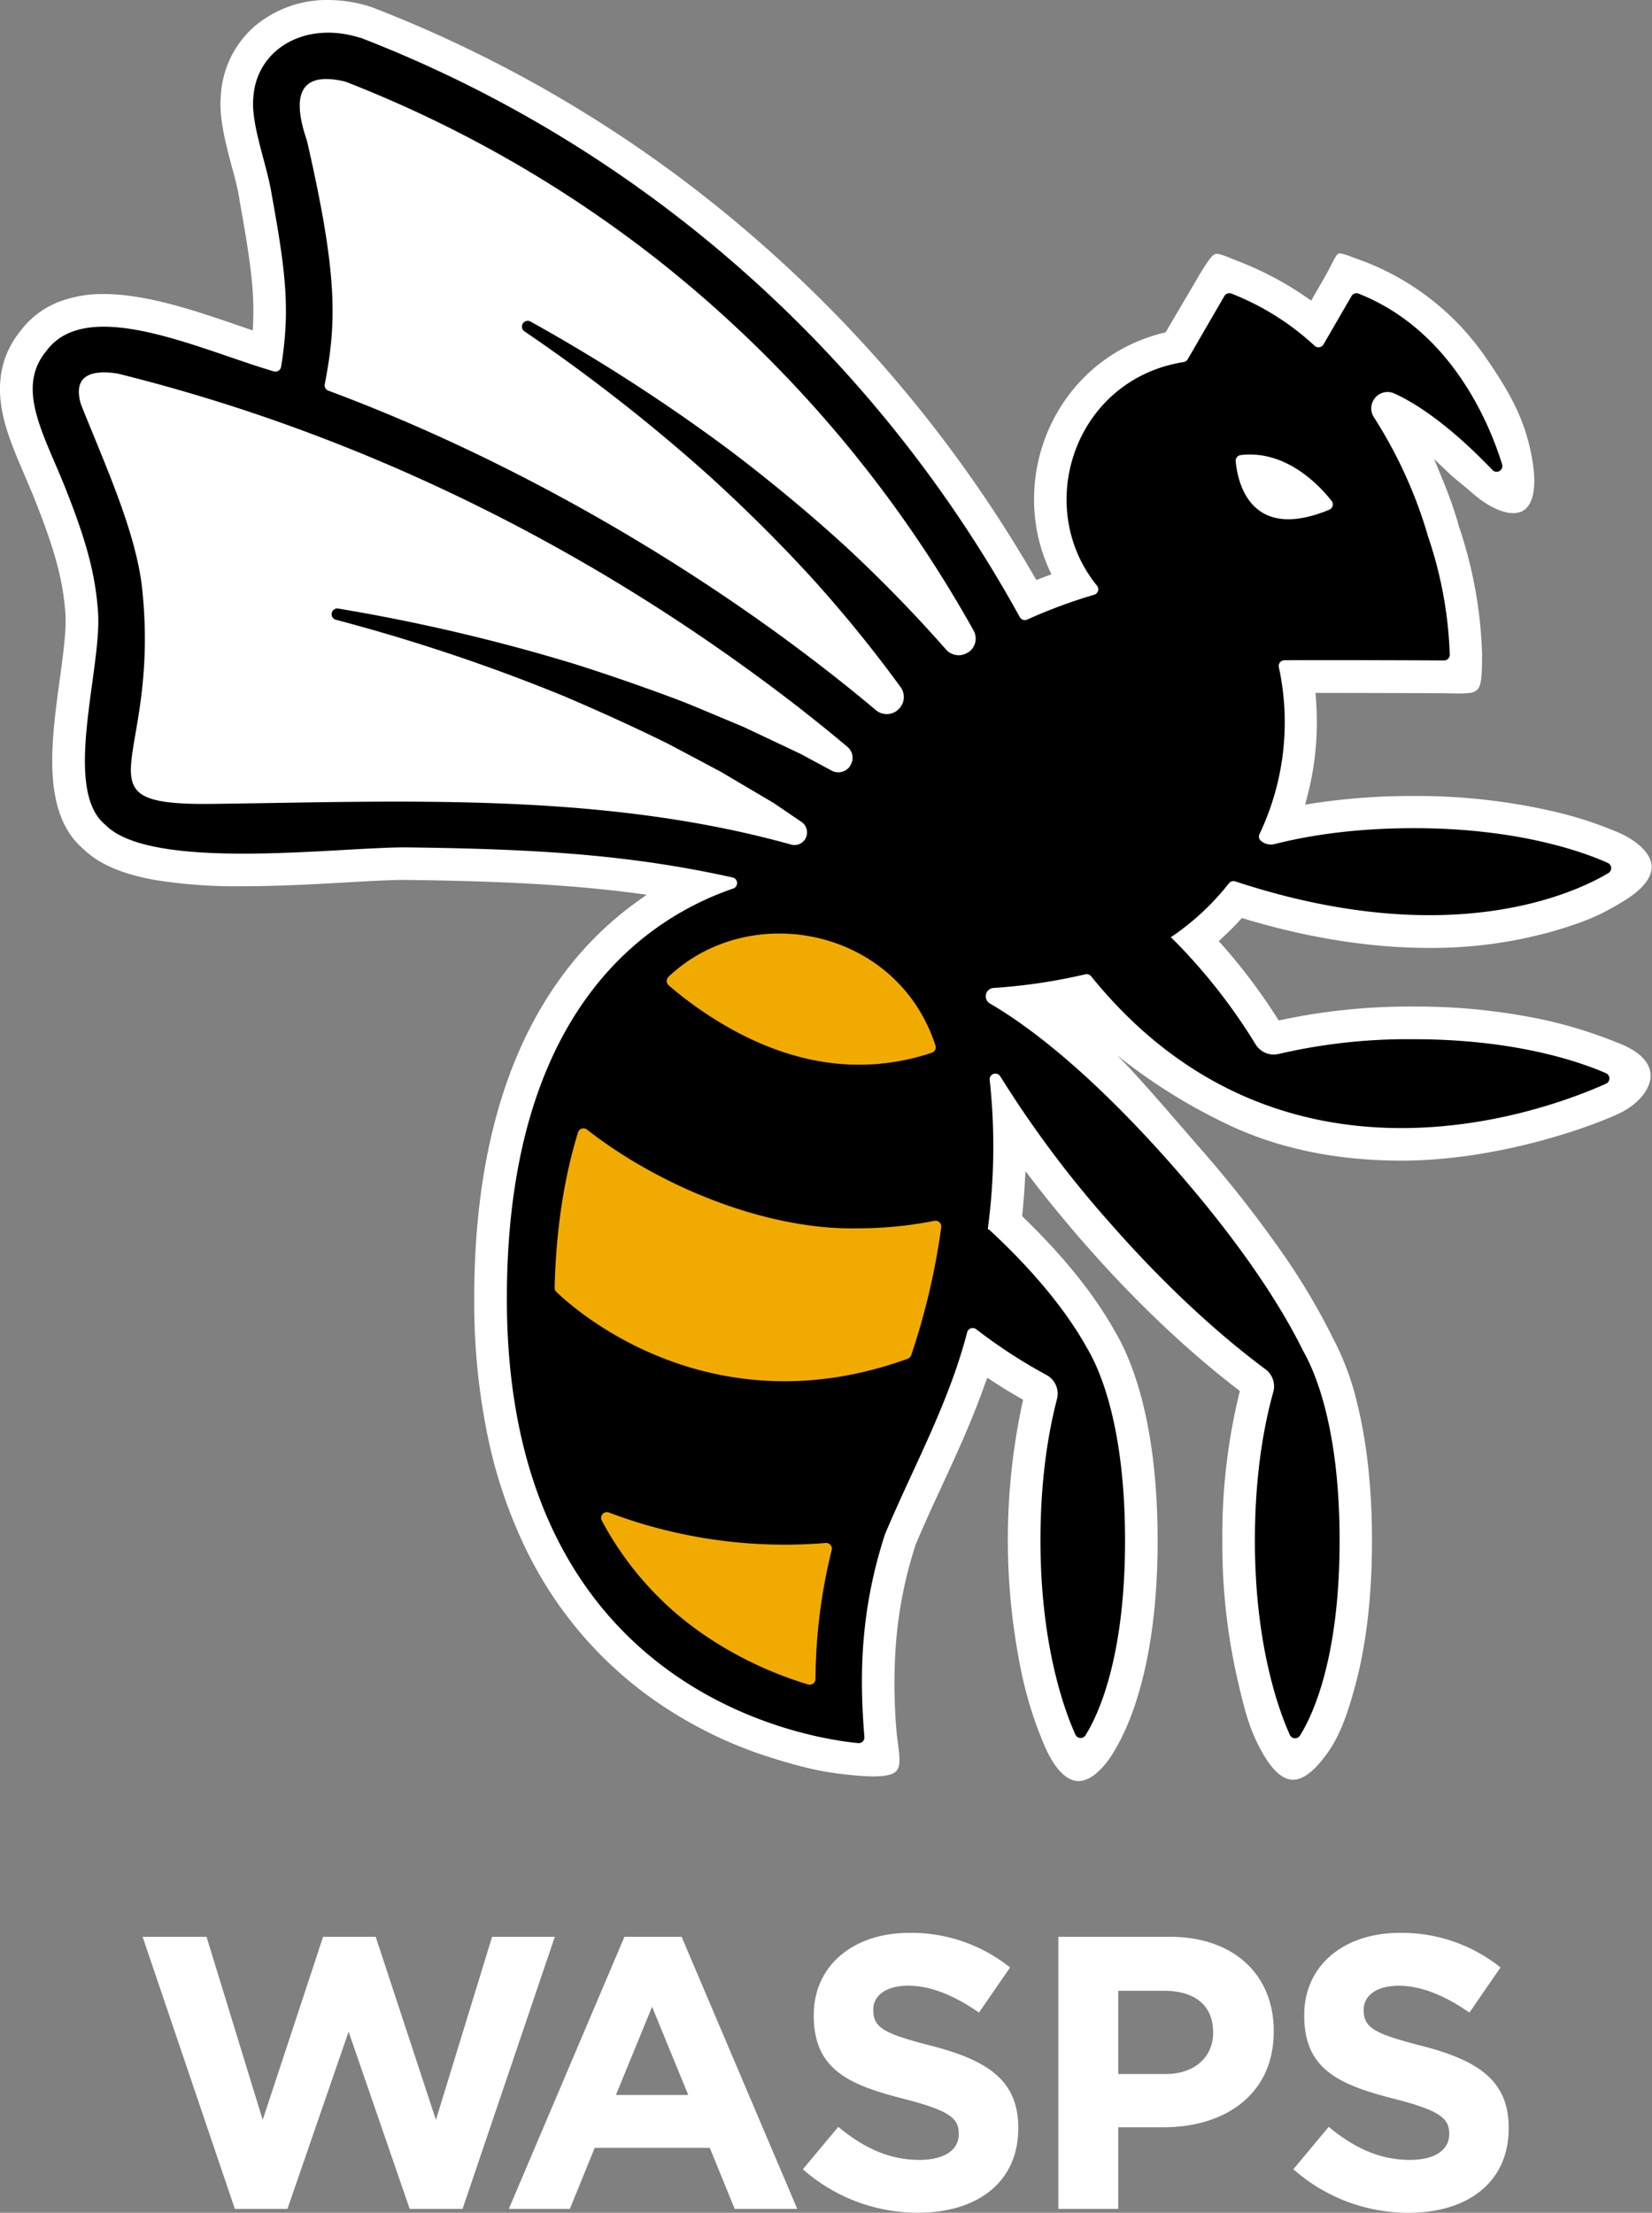
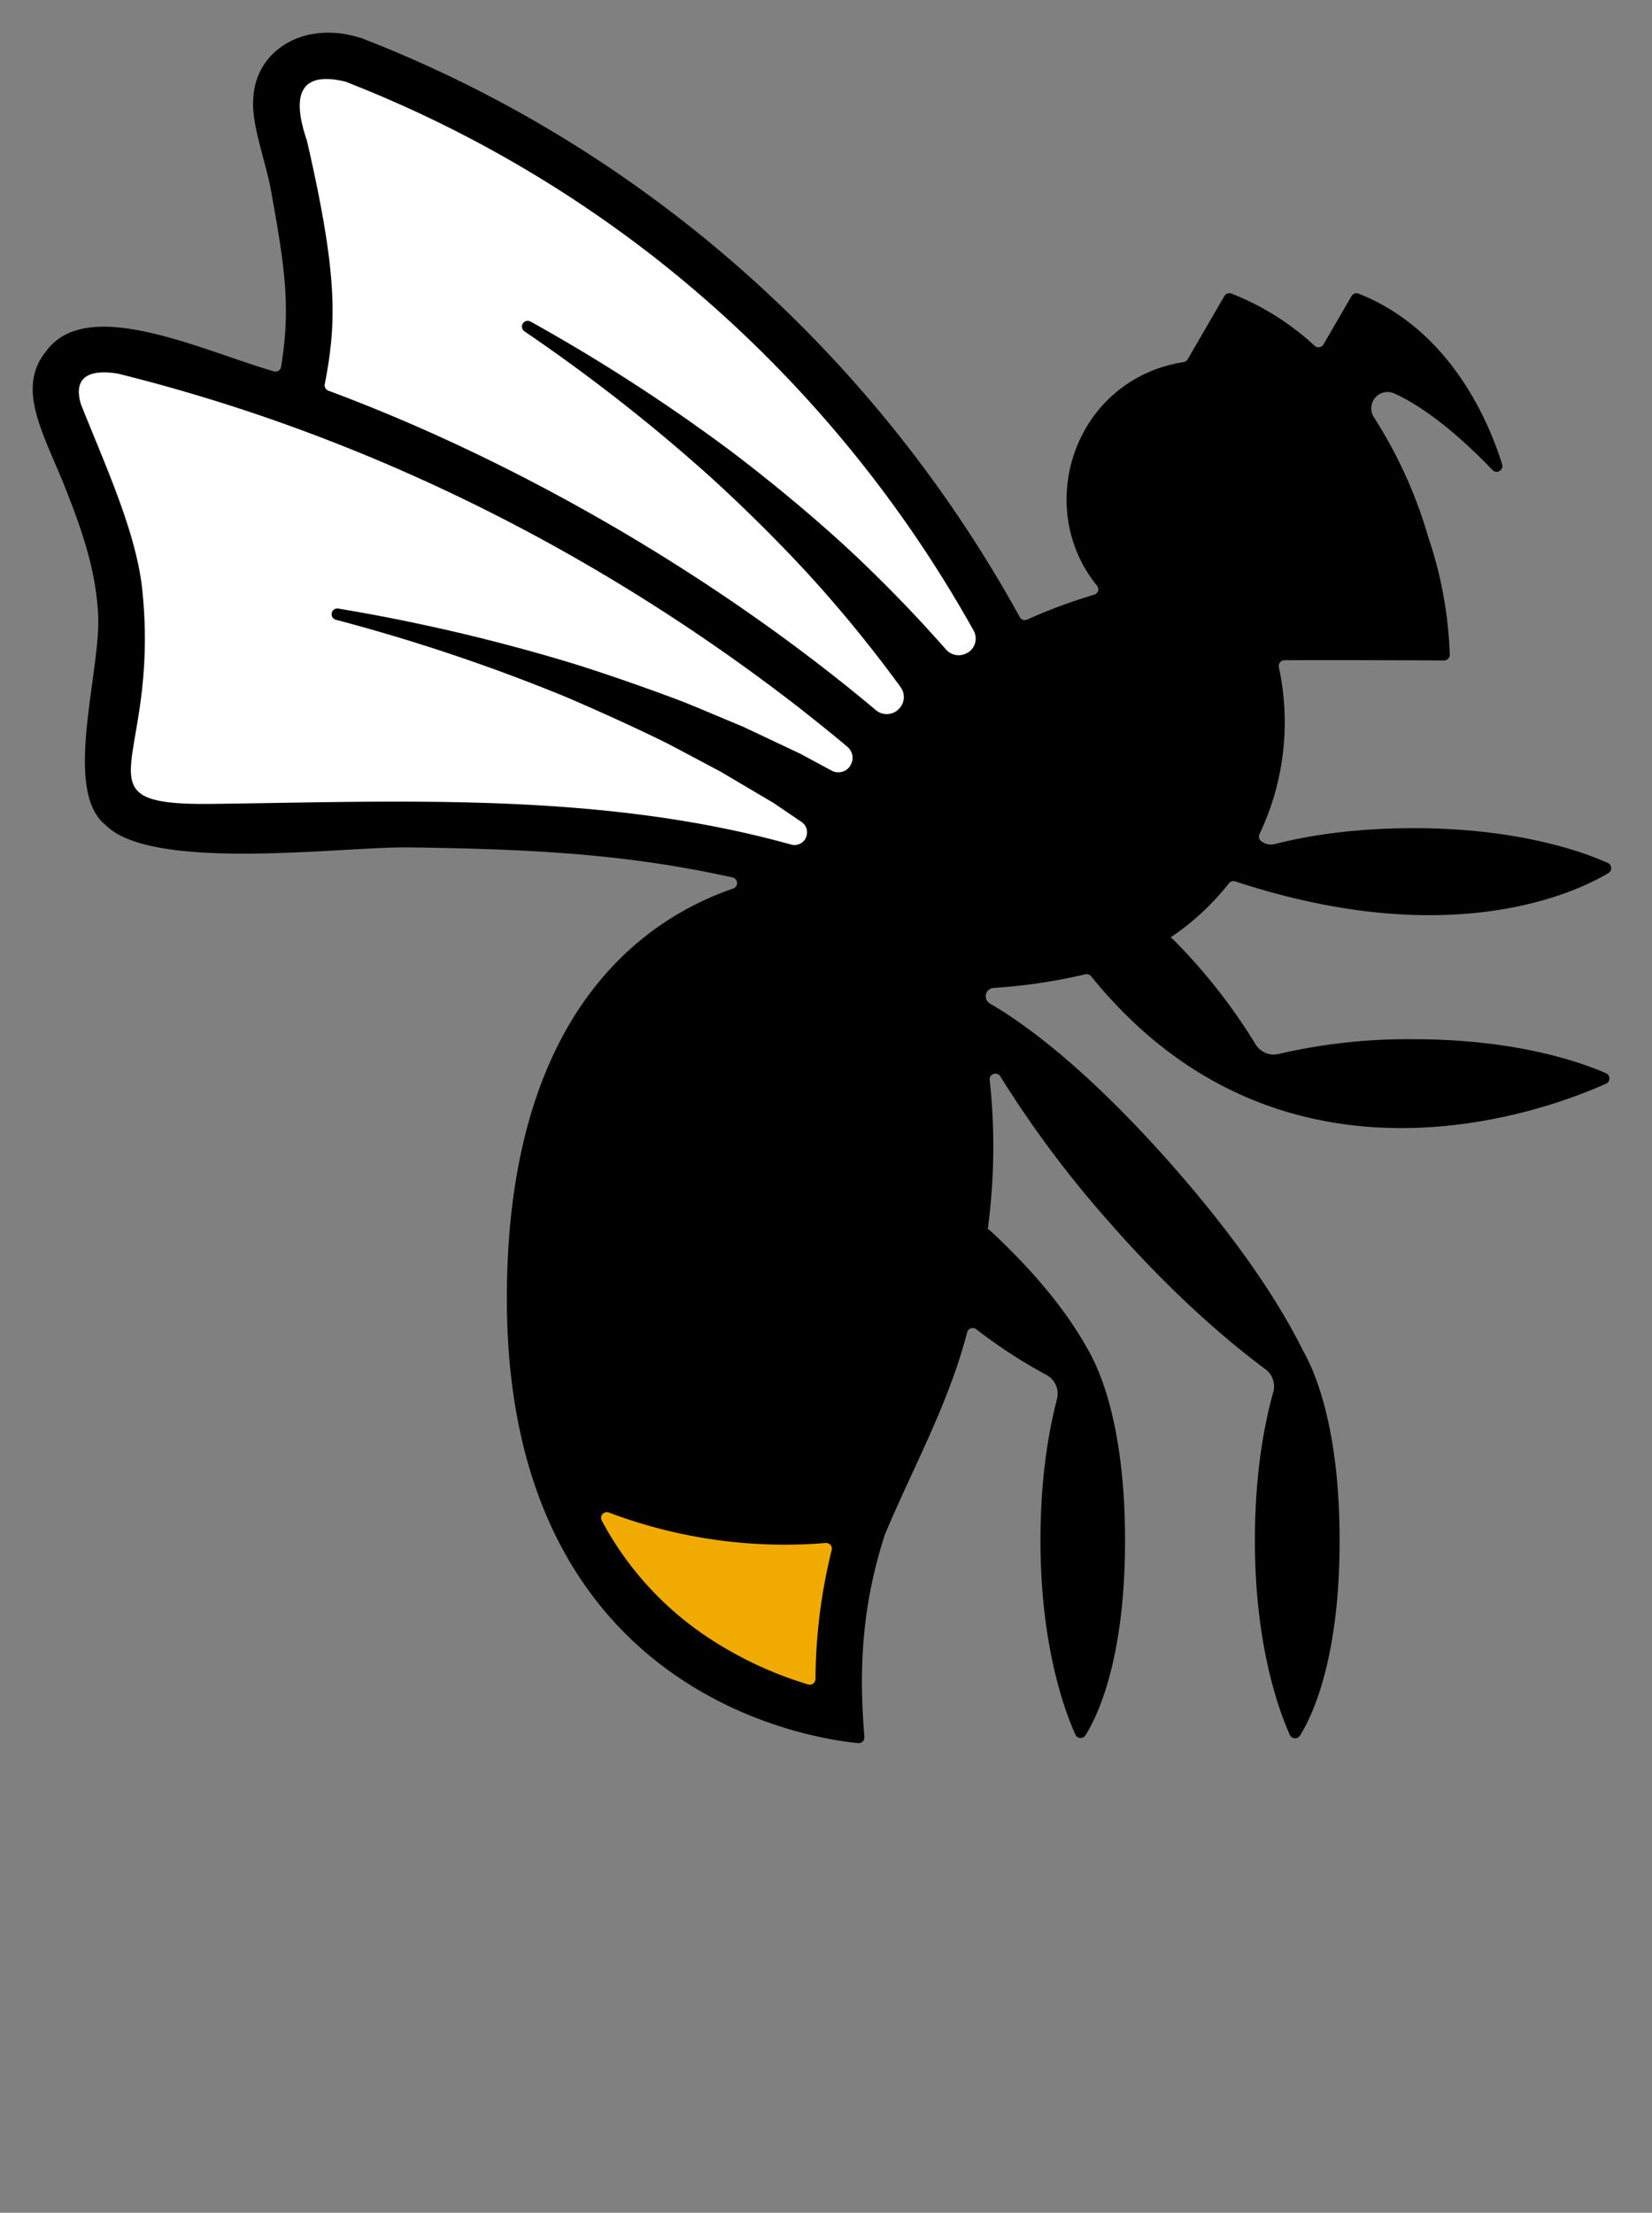
<svg xmlns="http://www.w3.org/2000/svg" id="Layer_1" data-name="Layer 1" viewBox="0 0 500 669.73">
  <rect x="0" y="0" width="500" height="669.73" fill="#808080" stroke="none" />
  <defs>
    <style>.cls-1{fill:#fff;}.cls-2{fill:#f1ab00;}</style>
  </defs>
-   <path class="cls-1" d="M298.85,417l1.5,1c2.79,1.83,5.62,3.56,8.41,5.14l.91.52-.24,1a197.13,197.13,0,0,0,0,82.79,116.14,116.14,0,0,0,7.08,21.76c2.88,6.24,6.19,9.65,9.58,9.85s7.36-2.88,10.77-8.45c2.37-3.77,5.78-10.46,8.57-21,3.28-12.31,4.94-26.88,4.94-43.31,0-16-1.56-30.18-4.64-42.24-2.66-10.4-5.94-17.17-8.23-21l0,0c-6.21-11.15-15.51-22.75-27.64-34.47l-.49-.48.06-.68c.31-3.06.56-6.16.73-9.19l.22-3.77,2.3,3c4.91,6.38,10.26,12.87,15.91,19.31,18.77,21.39,35.34,35.55,45.94,43.66l.73.56-.22.9a181.54,181.54,0,0,0-5.08,44.46,183.47,183.47,0,0,0,4.39,41.11c2.43,10.58,3.75,15.5,7,21.68s6.51,9.31,9.68,9.51,6.79-2.52,10.76-8.11c3.41-4.79,5.8-10.65,8.52-20.88,3.27-12.31,4.94-26.88,4.94-43.31,0-15.46-1.47-29.29-4.36-41.11a83.52,83.52,0,0,0-7.9-21.08l0-.07a202.07,202.07,0,0,0-14.2-23.91,366.57,366.57,0,0,0-26.13-33.31c-8.59-9.88-18.41-21.42-24.55-27.49A170.1,170.1,0,0,0,373,341c15.61,7.14,32.95,10.28,51.12,10.28,29.51,0,57.63-10.33,66-14.31,5.8-2.77,9.59-7.45,9.44-11.64-.14-3.86-3.42-7.15-9.48-9.53l-.6-.23A136.91,136.91,0,0,0,468,308.82a185.15,185.15,0,0,0-40.12-4.17,187.64,187.64,0,0,0-39.86,4l-1,.21-.53-.83a176.23,176.23,0,0,0-16.71-22.18l-.91-1,1-.93c1.87-1.72,3.69-3.54,5.42-5.42l.59-.65.85.26c19.41,5.83,38.16,8.79,55.74,8.79a134.73,134.73,0,0,0,38.65-5.35c10-3,14.25-5.12,20.57-9,5.56-3.43,8.39-7.06,8.2-10.47s-3.62-7.09-9.4-9.82a116,116,0,0,0-21.79-7,184,184,0,0,0-40.88-4.34,199,199,0,0,0-30.67,2.27l-2.14.34.56-2.09a89.16,89.16,0,0,0,2.69-30.19l-.13-1.53H400c12.91,0,31.57.08,37,.1H437c8.22.21,9,0,10.21-1.2s1.35-4.61,1.36-10.62a131.93,131.93,0,0,0-6.92-38.41l-.41-1.26.06,0a132.76,132.76,0,0,0-4.73-13.28l-2.51-6.09,4.78,4.53c.89.84,1.76,1.55,2.86,2.45s2.25,1.83,3.79,3.18c6,5.28,12,7.43,15.42,5.49s4.35-8,2.57-17c-1.94-9.81-5.5-17.42-13.6-29.11a79.05,79.05,0,0,0-36.82-29.29c-1.12-.4-2.1-.77-3-1.1-2.46-.92-4.23-1.59-4.89-1.37s-1.34,1.67-2.39,3.7c-.38.73-.8,1.56-1.31,2.5v0L396.84,91l-1.27-.91a99.16,99.16,0,0,0-20.85-11.05c-.76-.29-1.44-.57-2.07-.82-2.88-1.15-4.19-1.65-5-1.26-1.07.49-2.43,2.66-4.47,5.94l-10.38,17.68-.58.14a52.36,52.36,0,0,0-9.32,3.23,50.7,50.7,0,0,0-11.52,7.27,51.58,51.58,0,0,0-14.92,21.05,52.69,52.69,0,0,0-3,26,50.78,50.78,0,0,0,4.13,14.18l.62,1.37-1.41.54c-.66.24-1.31.5-2,.75l-1.13.44-.6-1A401.36,401.36,0,0,0,227.24,71,391.6,391.6,0,0,0,112.73,2.25L112,2A42.23,42.23,0,0,0,99.36,0h0A33.9,33.9,0,0,0,77.19,7.85a30,30,0,0,0-10.35,21v0c-.6,6.85,1.41,14.38,3.34,21.67,1,3.58,1.86,7,2.29,9.73l0,.25c2.13,11.72,3.46,20,4,27.42a89.41,89.41,0,0,1,.12,10.19L76.5,100l-3.67-1.25C59.55,94.18,44.49,89,31.42,89h0a36.91,36.91,0,0,0-13.63,2.37,26.5,26.5,0,0,0-11.61,8.81l0,0C.91,106.7-1,114.52.48,123.48c1.13,6.82,4,13.43,7,20.43,1,2.4,2.09,4.88,3.07,7.34,6.12,15.41,8.54,24.44,9.24,34.49v.12c.37,4.54-.68,12.25-1.69,19.7-1.21,8.86-2.46,18-2.27,26.5.26,11.52,3.29,19.63,9.27,24.79l.07.06c4.66,4.56,11.71,7.63,21.56,9.4a154.28,154.28,0,0,0,26.82,1.92c10.89,0,21.86-.62,31.54-1.17,7.46-.42,13.82-.78,18.13-.73,22.28.28,46.05,1,69,4l3.52.47-2.89,2.07a102,102,0,0,0-23.52,23.61c-17.24,24-25.92,56.76-25.8,97.3a200.87,200.87,0,0,0,4.27,41.85,146.11,146.11,0,0,0,11.39,33.26,119.45,119.45,0,0,0,36,43.65,128.92,128.92,0,0,0,38.72,19.61c11.18,3.5,16.92,4.47,24.86,5.21,7,.66,11,.25,12.48-1.3s1-4.55.47-8.82c-.1-.73-.2-1.5-.29-2.3a166.83,166.83,0,0,1-.27-27.44A129.39,129.39,0,0,1,277,467.91l0-.11c2.42-5.77,5-11.43,7.8-17.44,4.68-10.15,9.52-20.65,13.39-31.71Z" />
  <path d="M387,319a6.44,6.44,0,0,1-7-2.94,171.61,171.61,0,0,0-25.39-32.18l-.14.06-.09-.28a76.9,76.9,0,0,0,17.56-16.3,1.76,1.76,0,0,1,1.93-.59c65.2,21.47,103.06,3.38,112.93-2.52a1.73,1.73,0,0,0-.18-3.07c-6.94-3.13-26.74-10.52-58.65-10.52-18.12,0-32.09,2.25-42.11,4.8a4.7,4.7,0,0,1-4.27-1,1.71,1.71,0,0,1-.39-2,78.8,78.8,0,0,0,5.87-50.5,1.73,1.73,0,0,1,1.66-2.12c8.58-.1,40.44,0,48.31.06a1.74,1.74,0,0,0,1.75-1.76A123.31,123.31,0,0,0,432,161.74l.09.15a138.48,138.48,0,0,0-16.31-35.68,4.91,4.91,0,0,1,0-5.23h0a4.9,4.9,0,0,1,6.17-1.91c5.3,2.36,15.56,8.36,29.77,23.19a1.74,1.74,0,0,0,2.92-1.71c-4-12.92-15.68-40.71-43.46-51.68a1.74,1.74,0,0,0-2.13.75l-8.48,14.63a1.74,1.74,0,0,1-2.69.4,79.91,79.91,0,0,0-25.19-15.8,1.76,1.76,0,0,0-2.13.77l-11.09,19.13a1.73,1.73,0,0,1-1.23.83c-33,5.26-45.7,43.68-26.23,67.68a1.72,1.72,0,0,1-.85,2.75,157.82,157.82,0,0,0-20.28,7.52,1.72,1.72,0,0,1-2.22-.74C264.26,106.13,193.34,44,109.18,11.45l-.15,0C92.22,6.12,77.55,15,76.67,29.59c-.77,8.14,4.14,20.21,5.54,29.15,4.29,23.62,5.67,35,2.87,52.28a1.74,1.74,0,0,1-2.21,1.38C60.89,106,26.38,89.3,14,106.27c-9.36,11.33-.62,25.3,5.74,41.35,6.19,15.57,9.11,25.87,9.91,37.43,1.37,16.85-11,53.8,2.2,64.56,14,14.41,71.47,6.64,91.54,6.87,38.34.48,66.72,2.09,98.34,9.1a1.74,1.74,0,0,1,.2,3.34c-27.24,9.37-68.76,37.9-68.52,124.86.34,118.75,91.41,132.37,106.32,133.8a1.73,1.73,0,0,0,1.89-1.86c-1.52-18.63-1.27-38.2,6.21-61.29h0c8.29-19.83,19.22-39.35,24.88-61.13a1.74,1.74,0,0,1,2.74-1,156.3,156.3,0,0,0,21.27,13.85,6.43,6.43,0,0,1,3.19,7.3c-2.62,10.06-5,24.27-5,42.81,0,32.15,7.51,52,10.6,58.8a1.73,1.73,0,0,0,3,.2c3.69-5.87,12-23.06,12-59,0-34.77-7.7-51.92-11.56-58.34-4.94-8.91-13.79-21.16-29.65-35.82l-.2.1-.11-.38a188.13,188.13,0,0,0,.56-44.95,1.73,1.73,0,0,1,3.19-1.11A326.4,326.4,0,0,0,336,370.21c18.84,21.46,35.36,35.56,47,44.21a6.43,6.43,0,0,1,2.38,6.89c-2.84,10.15-5.57,25.07-5.57,45,0,32.15,7.51,52,10.59,58.8a1.74,1.74,0,0,0,3.05.2c3.69-5.87,12-23.06,12-59,0-33.52-7.15-50.66-11.13-57.61-6-12.17-17.4-30.71-39-55.37-25.88-29.48-44.89-43.32-55.73-49.61a2.53,2.53,0,0,1,1.12-4.7,170.25,170.25,0,0,0,27.78-4.13,1.76,1.76,0,0,1,1.76.6C388,366.9,468.89,335.75,486.07,328a1.73,1.73,0,0,0,0-3.17c-7.38-3.24-27-10.29-58.13-10.29A172.25,172.25,0,0,0,387,319Z" />
  <path class="cls-2" d="M214.49,495.75a114.87,114.87,0,0,0,30.09,14.07,1.73,1.73,0,0,0,2.24-1.63,166.08,166.08,0,0,1,4.89-39,1.73,1.73,0,0,0-1.84-2.18,150.36,150.36,0,0,1-65.55-9.21,1.74,1.74,0,0,0-2.18,2.43A97.29,97.29,0,0,0,214.49,495.75Z" />
-   <path class="cls-2" d="M224.1,312.94c19.54,10.06,39,12,57.94,5.68a1.73,1.73,0,0,0,1.1-2.16c-11.65-35.73-56.21-44.15-80.77-20.84a1.75,1.75,0,0,0,0,2.59A113.34,113.34,0,0,0,224.1,312.94Z" />
-   <path class="cls-2" d="M260,371.77c-27.69.71-60.19-12.54-82.34-29.88a1.73,1.73,0,0,0-2.72.85q-6.44,21-7.07,47a1.74,1.74,0,0,0,.54,1.3c10.91,10.43,50.91,40.34,106.32,20.2a1.75,1.75,0,0,0,1.06-1.08,209.44,209.44,0,0,0,9.09-38.73,1.74,1.74,0,0,0-2.08-1.92A119.27,119.27,0,0,1,260,371.77Z" />
-   <path class="cls-1" d="M374,139.6c.52,5.82,4.06,24.71,28.32,14.68a1.73,1.73,0,0,0,.71-2.67c-3.49-4.45-13.66-15.52-27.5-13.88A1.74,1.74,0,0,0,374,139.6Z" />
  <path class="cls-1" d="M198.64,78.32A371.21,371.21,0,0,0,104.52,24.7h0c-10.22-2.45-17.64.17-11.67,17.72l.05.17c9.47,41.11,8.95,55.21,5.4,73.66a1.73,1.73,0,0,0,1.1,2c58.76,21.87,118.43,57,165.68,96.67a5.1,5.1,0,0,0,6.88-.25l.07-.07a5.1,5.1,0,0,0,.56-6.62,404.27,404.27,0,0,0-26-32.08c-9.73-10.75-20.78-21.71-31.68-31.64a532.79,532.79,0,0,0-56.09-43.91,1.74,1.74,0,0,1,1.8-3,542.5,542.5,0,0,1,60.62,39.21c11.81,8.95,24.37,19.34,35.33,29.43q15.57,14.49,29.75,30.59a5.09,5.09,0,0,0,6.65.88l.07,0a5,5,0,0,0,1.6-6.67A376.34,376.34,0,0,0,198.64,78.32Z" />
  <path class="cls-1" d="M241.6,214c-60.66-47-130.83-82.35-206.27-101l-.18,0c-5.24-.78-13.58-.71-10.69,9.24a1.39,1.39,0,0,0,.06.19c7.29,18.28,16.53,38.33,18.48,55.49,5.77,53.52-21.42,65.78,20.68,65.4h0c57.85-.71,118.27-3.73,175.75,12.3a3.81,3.81,0,0,0,4.41-1.9l0-.06a3.79,3.79,0,0,0-1.27-4.9L234.09,243l-16-9.45c-4.13-2.18-12.26-6.54-16.46-8.72-9.56-4.71-21.2-10-31.18-14.23a557.57,557.57,0,0,0-68.34-22.9l-.36-.09a1.74,1.74,0,0,1,.71-3.41l.38.07A563.33,563.33,0,0,1,174,201c10.47,3.3,22.84,7.62,33.18,11.57,3.6,1.45,14,5.84,17.78,7.41,3.87,1.82,13.81,6.51,17.47,8.26l9.27,5a4.3,4.3,0,0,0,5.5-1.25l0-.07a4.31,4.31,0,0,0-.7-5.86C251.88,222.15,246.7,218,241.6,214Z" />
-   <path class="cls-1" d="M243,656.56l10.71-12.83c7.41,6.12,15.18,10,24.59,10,7.41,0,11.88-2.94,11.88-7.76v-.24c0-4.59-2.82-6.94-16.59-10.47-16.59-4.24-27.29-8.82-27.29-25.18v-.23c0-14.94,12-24.83,28.82-24.83a47.7,47.7,0,0,1,30.59,10.47l-9.41,13.65C289,604.08,281.84,601,274.9,601s-10.59,3.18-10.59,7.18v.24c0,5.41,3.53,7.17,17.76,10.82,16.71,4.35,26.12,10.35,26.12,24.71v.23c0,16.36-12.47,25.53-30.24,25.53A52.41,52.41,0,0,1,243,656.56Zm148.45,0,10.7-12.83c7.41,6.12,15.18,10,24.59,10,7.41,0,11.88-2.94,11.88-7.76v-.24c0-4.59-2.82-6.94-16.58-10.47-16.59-4.24-27.3-8.82-27.3-25.18v-.23c0-14.94,12-24.83,28.82-24.83a47.7,47.7,0,0,1,30.59,10.47l-9.41,13.65c-7.29-5.06-14.47-8.12-21.41-8.12s-10.59,3.18-10.59,7.18v.24c0,5.41,3.53,7.17,17.77,10.82,16.7,4.35,26.11,10.35,26.11,24.71v.23c0,16.36-12.47,25.53-30.23,25.53A52.41,52.41,0,0,1,391.46,656.56ZM105.51,614.91,124,668.56H140l27.92-82.36H148.94l-17,55.41L113.71,586.2H97.79L79.51,641.61l-17-55.41H43.16l27.92,82.36H87ZM189,586.2l-35,82.36h18.47L180,650.08h34.83l7.53,18.48h18.94l-35-82.36Zm-2.58,47.88,10.94-26.7,10.95,26.7ZM354,586.2H320.33v82.36h18.12V643.85h13.76c18.47,0,33.3-9.88,33.3-28.94v-.24C385.51,597.85,373.62,586.2,354,586.2Zm13.17,29.06c0,7.06-5.29,12.47-14.35,12.47H338.45V602.55h14c9.06,0,14.7,4.36,14.7,12.47Z" />
</svg>